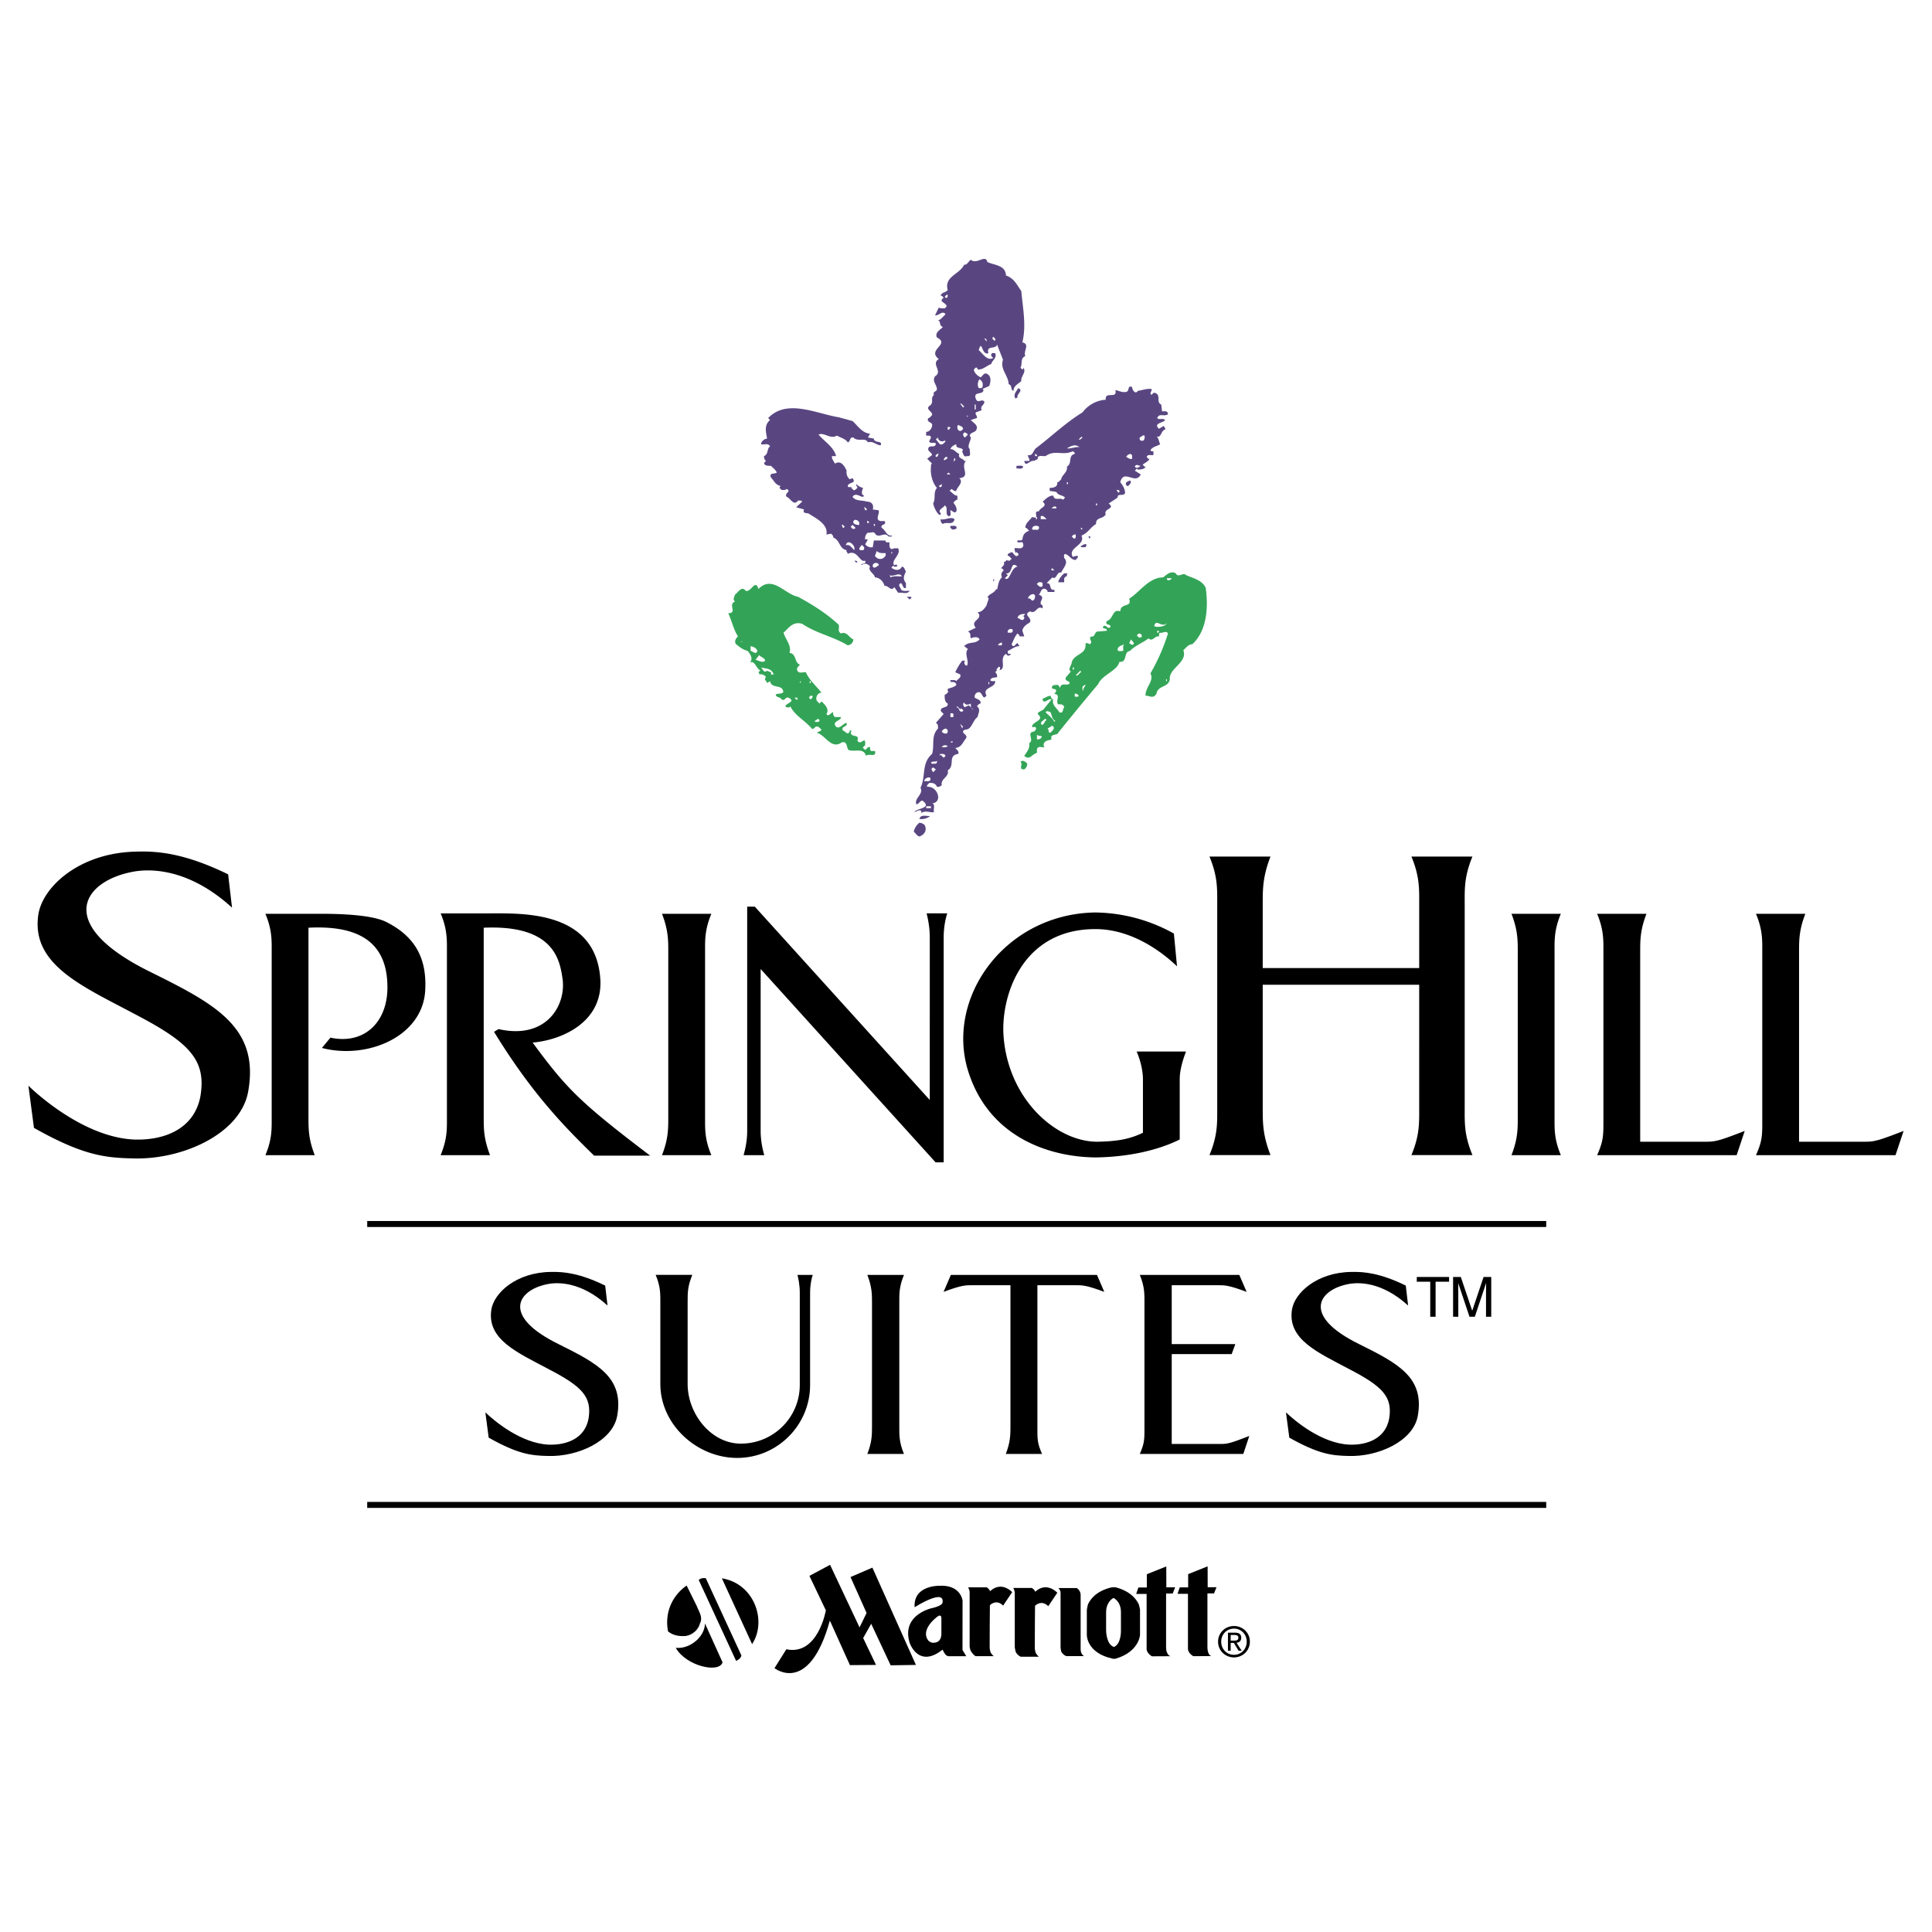
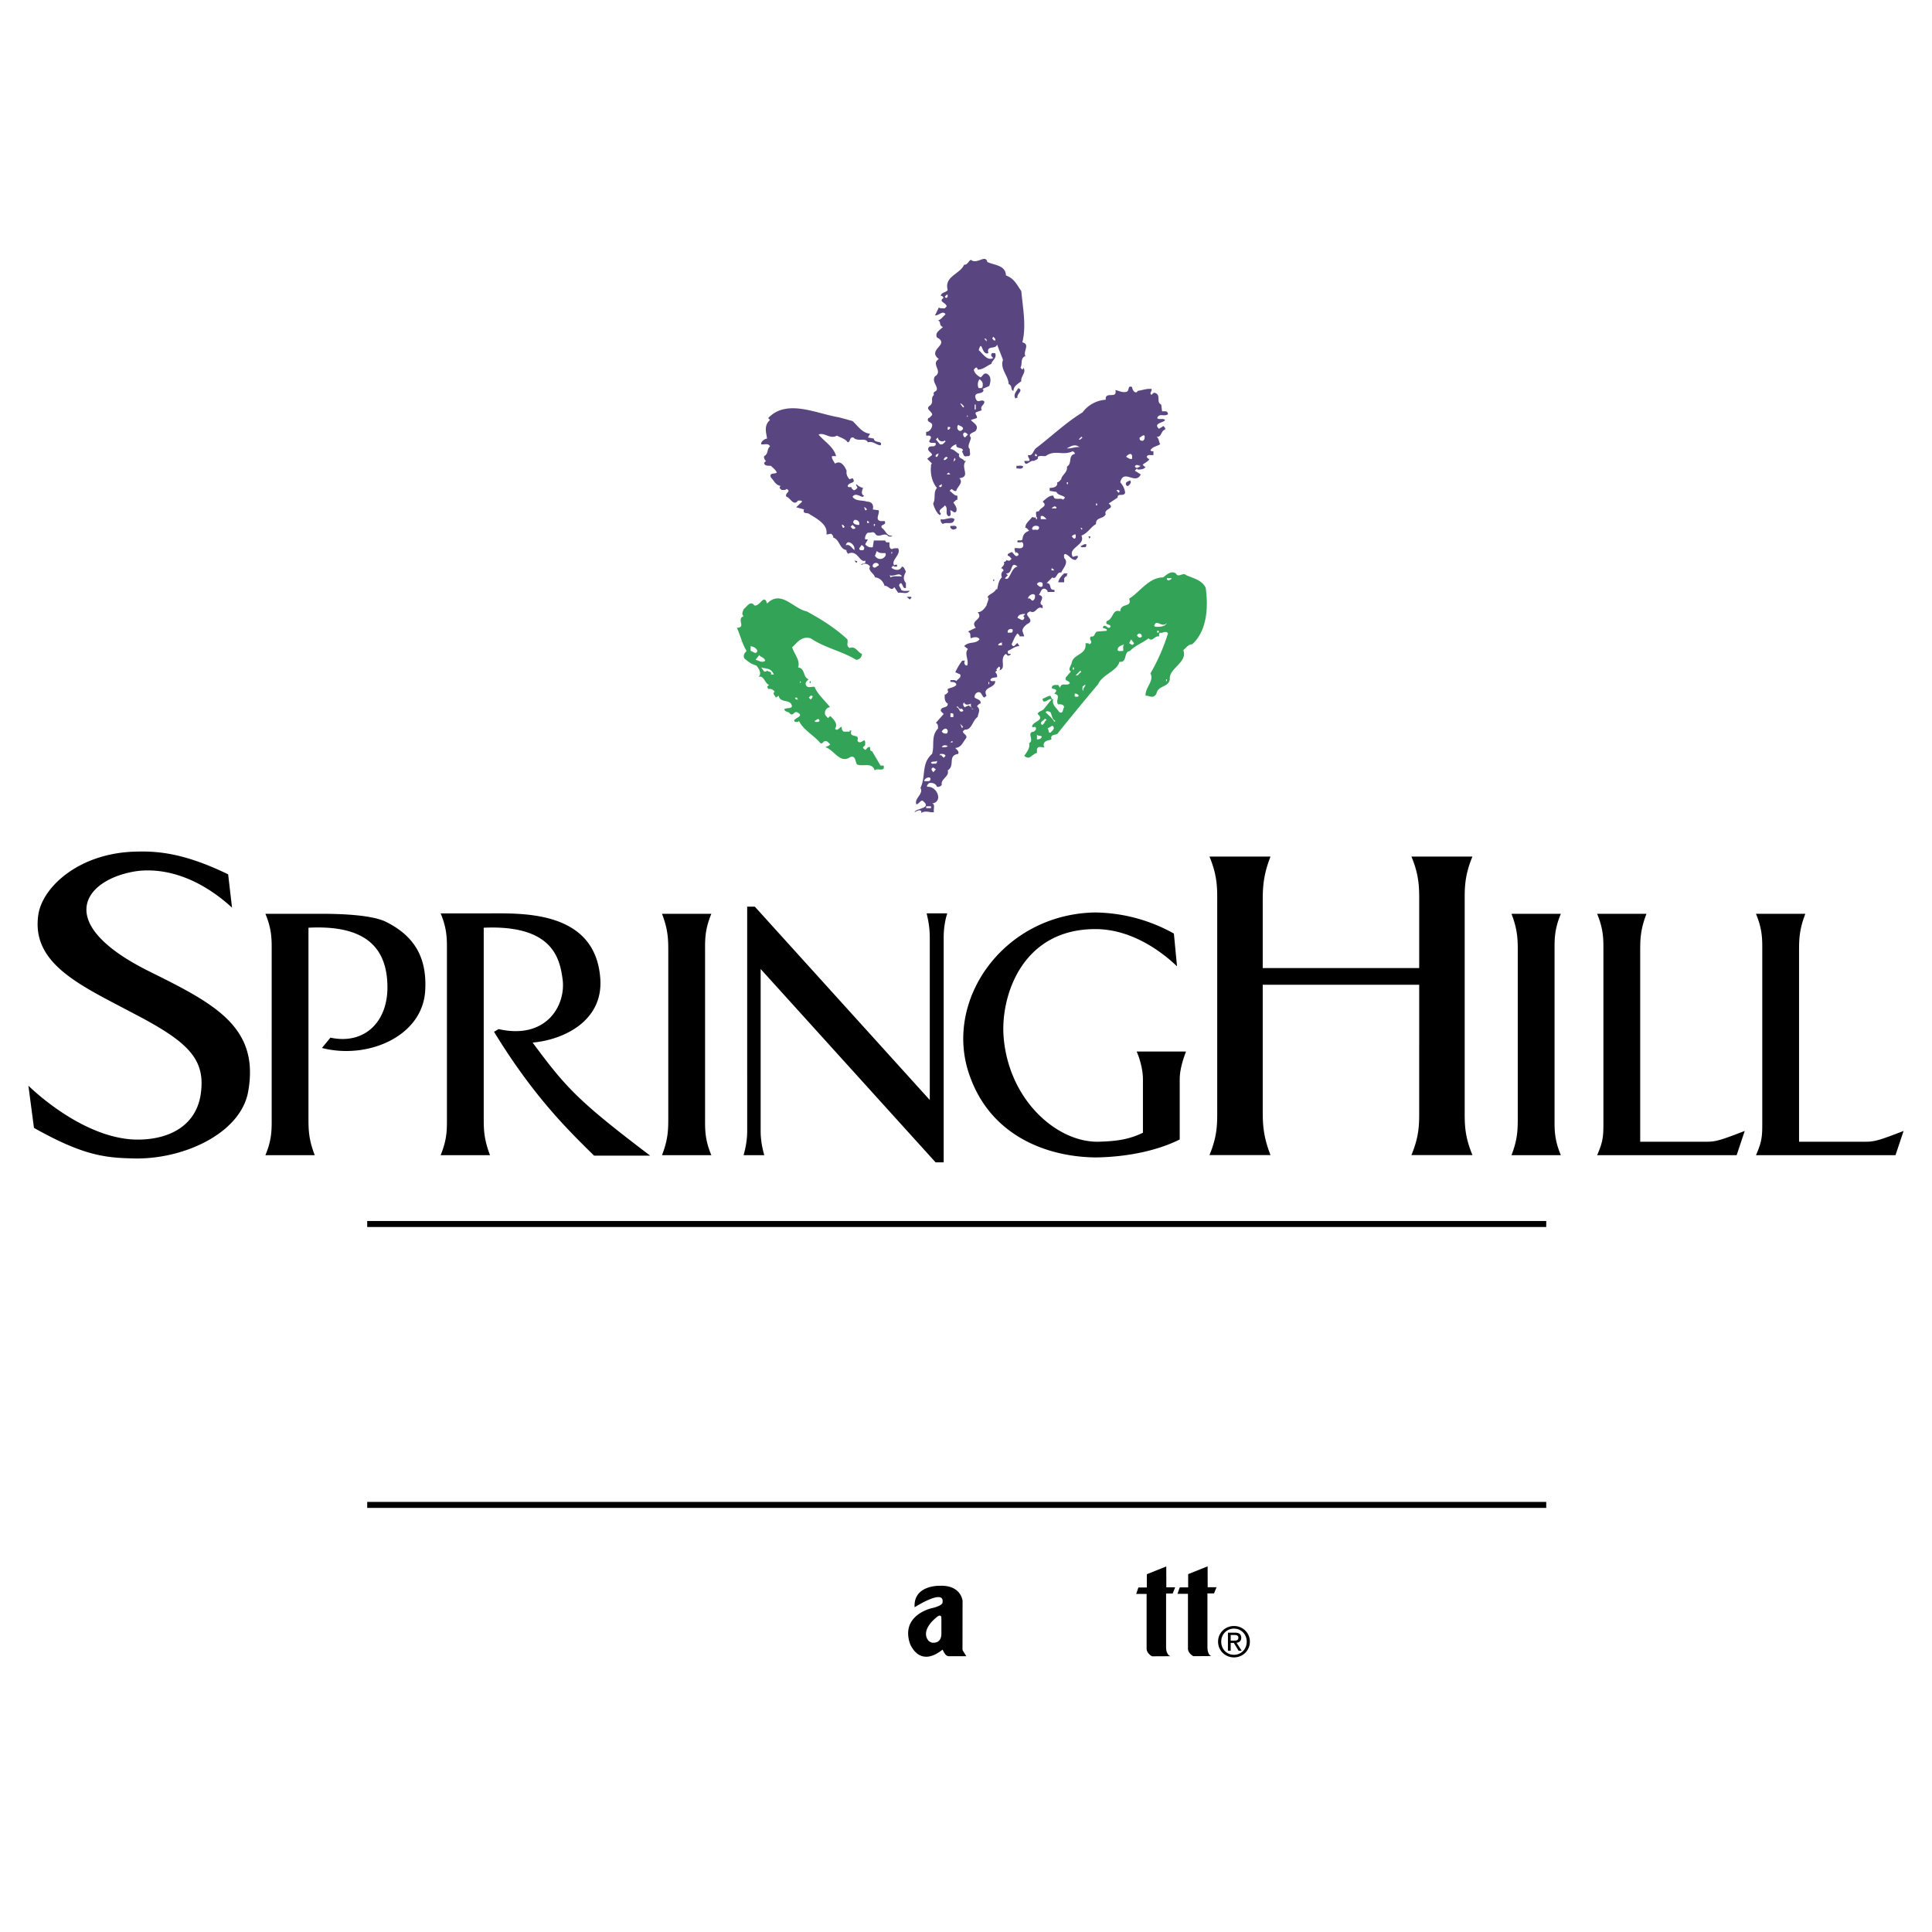
<svg xmlns="http://www.w3.org/2000/svg" width="2500" height="2500" viewBox="0 0 192.756 192.756">
  <path fill-rule="evenodd" clip-rule="evenodd" fill="#fff" d="M0 0h192.756v192.756H0V0z" />
  <path d="M92.698 44.051c.215.269.457.027.672.188-.027.538-.618.081-.753.485-.081.322.35.403.376.672l-.484.376.484.484c-.134.054-.107.215-.107.296-.081.699.107 1.561.591 2.125-.403.511-.08.995-.376 1.56.108.43.35.968.672 1.157.054-.054.107-.081.081-.188-.35-.35.269-.511.403-.78.403.242-.027.833.377 1.076.376 0 .134-.511.188-.592.215.027.403.376.592.107.107-.376-.134-.618-.296-.888.135-.08.216-.269.404-.269v-.403c-.323 0-.511-.323-.78-.484l.188-.188c.161.081.269.269.484.188.027-.35.78-.834.295-1.264 1.211-.134.054-1.103.673-1.721h-.188c-.054-.269-.672-.215-.484-.7-.295-.107-.511-.484-.887-.484.081-.242.35-.403.592-.484-.081.511.511.242.672.592-.054.054-.107.108-.081.188.135.188.108.538.484.403.484.081.215-.458.269-.699-.322-.269.081-.753.107-1.157-.376-.403.377-.511.485-.672.377-.538-.27-.78-.485-1.076l.592-.188c.08-.243-.188-.323-.107-.565l.592-.215c-.189-.458.268-.484.268-.861-.295-.35-.645.27-.859-.295-.27-.78.699-.323.779-.861l-.107-.107.672-.296c.135-.377.27-.995-.268-1.237-.297-.081-.404.269-.592.376-.27-.134-.646-.43-.674-.78.082-.053.135-.242.297-.188.027.054.107.107.08.188.539.027.889-.376 1.373-.564 0-.296.592-.565.375-1.076-.133.027-.322-.081-.375.108-.082.161.08.269.188.376-.619.35-1.076-.484-1.453-.779.35-1.184.27.591.969.295-.242-.833.754-.323.861-.861.188.511.402 1.022.592 1.533-.324.915.537 1.561.564 2.421.404.135.162.619.484.673 0-.484.43-.673.779-.969-.08-.484.564-.914.189-1.345.025.107-.027.135-.082.188l-.188-.188c.215-.35-.055-.941.484-1.157-.242-.511.51-1.157-.297-1.372.404-1.641.055-3.362-.107-5.11-.457-.646-.699-1.264-1.533-1.56-.027-1.049-1.209-1.022-1.855-1.345-.188-.807-1.049.295-1.641-.215-.215.081-.349.538-.672.484-.43.968-2.017 1.156-1.641 2.528-.215.295-.619.188-.699.592.161-.054.215.107.295.188-.591.403.269.458.296.861l-.188.188c-.188 0-.43.026-.592-.081l-.376.78c.376.054.753-.538 1.049-.107-.242.215-.511.592-.753.592.35.188.054.511.484.672-.215.269-.834.538-.592 1.049 1.372.699-1.049 1.21.188 2.152-.834.511.458 1.21-.376 1.722-.323.484.162.833.188 1.264 0 .322-.457.188-.295.592-.404.35.027.699-.377 1.049-.591.376.269.592.188.968-.134.108-.215.296-.376.296-.242.483.484.349.376.779-.027.27-.296.619-.592.592v.377h.296c.378.133.055.376.001.591zm2.529 1.641c.054.054.108.081.081.188l-.188.188.107-.376zm2.502-7.855c.35.242.35.458.295.78-.08.162-.27.081-.377.107-.161-.295-.081-.698.082-.887zm-.485 2.529h.107v.484h-.107v-.484zm1.856-6.778c.08.108.27.215.188.376-.133.054-.188-.107-.295-.188l.107-.188zm-.672.296v.188l-.217-.295c.109-.027.162.053.217.107zm-1.937 7.531l.081.108-.081.107v-.215zm.08 1.937l-.296.296c-.161-.081-.269-.35-.081-.484.162-.055.27.107.377.188zm-.376-2.797l-.107.107-.296-.404c.188 0 .268.189.403.297zm-.592 1.828c.162.135.457.135.484.403-.054.081-.188.27-.377.188-.241-.106-.241-.429-.107-.591zm-2.232 3.201c-.107-.269.215-.269.296-.376-.081.107-.054.403-.296.376zm.484 3.013c-.081.027-.134-.054-.188-.108l.296-.188c-.001.107.026.242-.108.296zm.592-1.264l.188-.188.188.188h-.376zm.376-4.654c-.081.081-.135.242-.269.188v-.269c.081.001.242-.026.269.081zm-.565-13.072c.081-.054.134-.242.296-.188 0 .108 0 .242-.107.296-.108.027-.135-.054-.189-.108zm.296 16.085c-.135.081-.242.269-.404.188.028-.134.243-.457.404-.188zm-.968-2.045c-.027.269.376.538.672.296l.081.107c-.162.135-.296.377-.565.269l-.403-.484.215-.188zM102.193 63.498l-.189-.565c.027-.35.404-.646.674-.78.51-.457-.754-.807.107-1.156.592.322.645-.646 1.236-.296v-.295c-.619-.296.457-.78-.377-1.076.217-.188.217-.726.674-.565.08.081.242.134.188.296h.699v-.215c-.645.054-.188-.646-.779-.672l.564-.565c.457.27.402-.591.887-.484.189-.458.781-.968.297-1.453 0-.135-.08-.323.08-.403.457.107.592.619 1.076.592.08-.135.27-.215.188-.404-.188 0-.35.054-.482.108-.566-.941 1.316-1.157.859-2.125.699-.296.889-.833 1.453-1.156-.027-.727.699-.458.969-.969-.242-.591 1.021-.538.295-1.076l.889-.592c0-.511.617-.054.752-.484-.027-.377-.215-.727-.484-1.049.35-1.399 1.508.322 2.045-.78l-.592-.377.215-.215.082.107c.295 0 .672-.027.779-.296-.135.054-.189-.107-.297-.188.217-.188.646-.376.674-.592-.135.054-.189-.108-.27-.188.107-.296.43-.134.672-.188v-.377c-.107 0-.242.026-.295-.108.242-.376.645-.376.969-.592-.135-.242-.135-.646-.377-.753.537.107.43-.592.859-.699.082-.188-.133-.323-.188-.377-.107.162-.27.162-.404.296-.672-.592.566-.618.592-.887-.188-.215-.592.027-.779-.188.215-.538.646-.108 1.076-.377-.027-.377-.297-.296-.592-.296l-.08-.672c-.539-.242 0-.941-.592-1.157-.162-.081-.27.081-.377.188-.27-.188.08-.35 0-.592-.512-.054-.914.134-1.371.188-.217.403-.566-.081-.566-.377-.51-.215-.215.403-.592.484-.402.081-.699-.107-1.076-.188.217.968-1.049.054-.967.968a3.145 3.145 0 0 0-2.314 1.264c-1.641.995-3.092 2.394-4.652 3.578-.27.215-.297.807-.781.672-.053.242.242.43.109.592h-.484c.107.699.592-.135.967 0 .135-.108.484-.135.377-.404.217-.161.512-.053.781-.081.941-.672 1.693 0 2.717-.484.08.081.242.134.188.269-.699.162-.215.968-.779 1.264.107.565-.539.861-.566 1.265-.133.107-.215.296-.402.296.08.511-.457.564-.754.564v.296l.672.108c.189.376.619.295.861.564l-.188.215c-.27-.269-.914.161-.969-.403-.404-.054-.727.296-1.076.592.564.484-.242.564-.377.968-.492-.038-.186.403-.271.565h.084v.215h-.107v-.184c-.051.041-.16.042-.377-.031-.242.35-.699.619-.672 1.076.16 0 .242.188.377.295-.432.162-.619.377-.674.861-.107.242-.617-.081-.484.295h.297c.242-.107.295.188.27.376-.162.377-.566.135-.861.215-.027.188.055.323.107.484l.08-.108c.082.108.242.135.189.296-.297.35-.484-.242-.674-.296-.133.108-.482.135-.375.376.16 0 .268.215.375.296l-.188.188c-.107 0-.242.026-.295-.081-.082.081-.135.242-.297.188.135.377-.188.458-.27.673.135-.054.189.134.27.188-.27.215-.295.431-.188.699-.324.27-.377.753-.484 1.237l-.08-.081c-.217.458-.754.484-.889.861h.107c.055.188-.135.511-.188.78-.189.295-.484.699-.889.672.646.78-.833.78-.188 1.56l-.78.376c.376.188.162.458.295.673.243-.107.7-.215.862.107-.432.511-1.023.161-1.534.672l.376.296c-.403.457.134 1.129-.081 1.641h-.107c-.188-.108-.215-.296-.108-.484h-.269c-.242.296-.511.753-.699 1.156l.484.215c.161.323-.242.458-.376.672-.134-.161-.376-.081-.592-.107v.188c.242 0 .565 0 .592.296-.242.269-.592.269-.861.403 0 .081-.027.242.081.269-.108.107-.216.295-.377.295-.027.35 0 .753.296.888.054.377-.376.35-.592.484-.242.269 0 .35.188.565l-.78.887c.242.108.215.35.215.565-.726.753-.323 1.668-.592 2.529-1.103.968-.592 2.232-1.157 3.389.35.619-.672 1.049-.403 1.641.242-.026.35-.35.592-.376 1.076.807-.673.753-.78 1.157.215-.081.484-.296.672-.107v.188c.458-.295.888 0 1.265-.081-.081-.296.161-.78-.188-.888.376.027.699-.35.592-.753-.081-.484-.538-.941-1.076-.888-.081-.161.108-.269.188-.376.35-.054.672.054.78.376a.498.498 0 0 0 .484-.188c-.134-.618.78-.807.592-1.452.78-.484-.054-1.479 1.049-1.641.107-.27-.134-.403-.296-.592.619-.054.727-.538 1.076-.968.242-.404-.699-.538-.108-.861.7.027.727-.888 1.264-1.265.055-.376.35-.753-.08-1.075.107-.081.215-.27.377-.27.053-.403-.377-.403-.592-.592-.027-.188.027-.35.215-.484.484-.242.484.404.752.484l.217-.188c-.484-.888.914-.726.859-1.453-.16-.026-.375.081-.484-.107.109-.296.459-.215.674-.296a.496.496 0 0 0-.189-.484l.189-.188-.08-.081.268-.296.107.081c0 .108.027.242-.107.296.834-.135-.027-1.184.699-1.641l.189.188c.107-.027.295-.054.295-.188h-.215c-.107-.054-.08-.188-.08-.296.484-.215.699-.458 1.156-.484l-.189-.296c-.188.027-.375.592-.592.108.189-.35.297-.753.592-1.076.055.108.242.161.189.296h.484v.008zm11.512-19.851c.188-.054.27-.269.484-.188.053.242-.027.646-.377.484-.134-.053-.107-.188-.107-.296zm.107 2.825c-.08.054-.27.242-.484.188l-.107-.107c.162-.323.349-.054.591-.081zm-.861-.969v.269c-.242.081-.402-.108-.592-.188.055-.161.539-.511.592-.081zm-1.263 3.47c.027.108-.055.161-.107.188l-.188-.269c.107.001.24-.026.295.081zm-2.34 1.264h.107v.188h-.107v-.188zm-5.891-4.734h-.189v-.215c.082 0 .135.054.189.108v.107zm4.438 7.343l-.08-.188c.08-.027.135.054.188.107l-.108.081zm0-9.279l.107.081c-.133.108-.215.269-.375.188l.268-.269zm-1.452 1.157c.402-.188.779-.485 1.264-.108-.35-.081-.914.188-1.264.108zm.887 8.607c-.027.134.055.323-.107.403-.135.027-.188-.135-.297-.215.054-.054.217-.242.404-.188zm-.887-5.218h.107v.188h-.107v-.188zm-1.05 2.501v.108h-.482c.052-.027.294-.35.482-.108zm-.483 6.106c.133-.054.188.134.295.188h-.295v-.188zm-1.076-5.219c.27-.107.402.134.592.296h-.592v-.296zm.187 6.671v.295c-.188.215-.43-.027-.564-.188.08-.241.43-.241.564-.107zm-.376-5.622c.082.215-.107.377-.295.296-.107-.026-.322.081-.377-.081.027-.349.484-.376.672-.215zm-.377 6.886c0 .188-.025.376-.215.484-.188.027-.242-.323-.484-.188-.026-.296.591-.672.699-.296zM92.887 80.443v.188h-.484v-.188h.484zm-.081-2.609c-.053.162-.403.081-.591.107-.001-.376.779-.565.591-.107zm.296-.78c-.081-.188-.323-.323 0-.484l.269.188-.269.296zm.188-.861c-.135-.026-.323.081-.403-.107.161-.188.457-.026.591-.188.027.134-.026.322-.188.295zm.86-.591l-.295-.296-.081.108v-.188c.215 0 .458-.054.565.188l-.189.188zm-.188-1.05c.107-.242.43-.242.592-.107-.161.161-.404.08-.592.107zm.485-1.371c-.188.027-.377-.027-.484-.188.054-.161.43-.511.592-.108-.001.107-.001.242-.108.296zm.592.887h-.215c.054-.054.107-.135.215-.108v.108zm.08-2.528h-.295v-.376c.107 0 .242-.027.295.081v.295zm.887 1.156l-.215-.484.296.296c-.053.054-.107.108-.081.188zm.081-1.748c-.458.242-.323-.404-.672-.376l.107-.107.269.296.107-.081c.082.08.243.133.189.268zm.888-.188c0-.162-.216-.27-.296-.377-.161.054-.295.081-.403.188-.161-.107-.269-.35-.081-.484.108.323.511.215.672.107-.026.242 0 .538.295.565h-.187v.001zm1.72-2.502h-.08v-.215h.08v.215zm1.266-3.873h-.377c.053-.215.215-.215.377-.296v.296zm.887-1.264h-.295c-.107-.296.295-.484.484-.296.025.134-.027.323-.189.296zm-.592-5.433l.297-.296-.189-.188c.754.107.377-1.345 1.156-.672-.7.107-.752 1.559-1.264 1.156zm1.264 3.98c.055-.403.539-.43.781-.403l-.215.215c.053.027.133.081.107.188-.162.431-.457 0-.673 0z" fill-rule="evenodd" clip-rule="evenodd" fill="#594681" />
  <path d="M101.602 38.725c-.189.296-.564.673-.27 1.049.027-.054.08-.108.188-.081-.133-.402.646-.726.082-.968zM90.762 58.952c-.296-.026-.619.081-.861-.107 0-.215-.431-.484 0-.672l.081.107c.107.135.134.484.403.376v-.483c-.35-.431-.188-.754 0-1.157-.135-.162-.135-.458-.403-.484-.215.458-.7.376-1.049.108l.188-.215c.081.188.269.081.376.107v-.188c-.081 0-.242-.027-.269.081-.403-.538.726-1.076.376-1.722-.188 0-.431-.027-.592.081-.322-.027-.269-.404-.269-.673h-.296c-.053-.053-.134-.107-.107-.188h-1.156l-.108.672a.752.752 0 0 1-.753-.296l.269-.483h-.269c-.054-.162.027-.512.269-.673.35.054.565-.215.78.188.404.35.888-.296 1.264.188.108 0 .323.08.376-.081-.565.081-.618-.511-1.049-.78-.161-.404.538-.215.296-.672h-.403c-.592-.135-.081-.673-.188-1.076l-.592-.081c.134-.484-.135-.78-.565-.78-.484-.162-1.157-.027-1.453-.484.27-.431.754-.027.969 0 .081.027.134-.054.188-.107-.35-.135-.215-.484-.108-.78a1.378 1.378 0 0 1-.672-.376c-.081.162.134.242.107.376-.134.107-.215.269-.403.215-.054-.108-.242-.162-.188-.296-.107-.027-.323.081-.376-.108.107-.43.914-.215.483-.78l-.295.108c-.242-.242-.35-.538-.296-.861-.215-.457-.565-1.076-1.157-.699-.135-.242-.376-.538-.296-.753h.403c-.242-.941-1.21-1.479-1.748-2.152.592-.242 1.157.511 1.829.108.376.215.86.323 1.076.672.295-.026.161-.564.564-.484.457.484 1.184-.054 1.452.484.538-.161.807.27 1.265.296.269-.511-.646-.162-.672-.672l-.592-.108.215-.376c-.807-.081-1.183-.753-1.749-1.264l-1.371-.376c-2.206-.35-5.191-1.883-7.047.081l.188.188c-.618.538-.403 1.183-.296 1.856-.269.027-.619.295-.591.564.295.081.699-.161.887.215-.349.269-.134.753-.592.968a.5.5 0 0 0 .188.484l-.188.188c.027.322.404.295.673.295.215.215.484.404.592.672-.188.188-.78-.027-.592.484.377.403.43.726.968.86l-.08.108c-.054.134.107.188.188.296.162-.027.377.054.484-.108.565.242-.242.404 0 .78.377.081.7.995 1.157.376.135.027.323-.054.404.108l-.592.564.78.215c-.188.511.376.269.564.484.807.484 1.856 1.076 1.668 2.018l.484-.081c.081.108.242.215.188.377.699.242.592 1.13 1.345 1.264-.081.162.134.242.108.376.968-.511 1.183.915 1.748.673.135.376-.376.242-.403.403h.107c.269-.215.646-.027.78.188-.269.404.458.727.484 1.076.484.027.833.404.968.861.35-.107.646.619.968.107l.376.565c.514-.051.864.192 1.16-.185zm-1.829-3.873h.08c.027.108-.027.135-.08.188v-.188zm-1.748-2.797h.107v.188h-.107v-.188zm-.485-.216v.107h-.188v-.188c.08-.027.134.055.188.081zm-2.609.592l-.107-.296c.162-.054.188.134.296.188-.054.054-.108.135-.189.108zm1.157 2.233c-.269-.215-.484-.646-.86-.484.134-.645.86-.108.86.296v.188zm-.189-2.125l-.188-.215.188-.188.296.296c-.053.133-.215.107-.296.107zm.673-.404c-.242.053-.861-.135-.484-.484a.408.408 0 0 1 .484.295v.189zm.376 2.529h-.269c-.269-.162.054-.323.081-.484.161-.053.188.108.296.188 0 .107.027.241-.108.296zm.108-4.277c.135-.027.188.135.295.215-.053.027-.108.108-.188.081l-.107-.296zm1.452 5.81c-.188.027-.376.376-.592.107-.08-.457.646-.484.592-.107zm.296-.673c-.296.054-.511-.054-.672-.296l.188-.484c.216.242.538.215.861.215.135.269-.188.512-.377.565zm.861 1.856c.027-.107-.054-.161-.081-.215.484.188.968-.35 1.237.107-.269.027-.807-.081-1.156.108zM102.086 46.552c-.162-.161-.457-.054-.674-.081v.269c.242-.027.567.135.674-.188zM112.359 48.408c.055.027.107.108.189.081.16-.134.402-.376.188-.564-.16.134-.511.107-.377.483zM95.227 51.797c-.35-.296-.968.135-1.372 0-.027.188.026.35.215.484.323-.268 1.049.189 1.157-.484zM103.373 51.582h-.023v.031a.079.079 0 0 0 .023-.031zM95.119 52.846c.135-.081.404-.026.296-.296-.134-.161-.376-.054-.592-.081-.08.216.161.351.296.377zM108.676 53.734c.053-.054.135-.107.107-.215h-.189l.082.215zM107.814 54.487c.055.188.27.081.377.108.16.027.215-.134.188-.296-.242-.054-.377.134-.565.188z" fill-rule="evenodd" clip-rule="evenodd" fill="#594681" />
  <path d="M85.248 55.94l.188.215.107-.108c-.053-.107-.188-.107-.295-.107z" fill-rule="evenodd" clip-rule="evenodd" fill="#594681" />
  <path d="M120.295 58.656c-.322-.752-1.238-.968-1.938-1.264-.35-.35-.779.323-1.049-.188-.484-.296-.914.135-1.264.403-1.426 0-2.34 1.479-3.389 2.125.322.941-.834.35-.889 1.265-.807-.296-.645.753-1.344.968-.215.458.377.242.377.565-.27.323-.377-.188-.674-.081-.35.35.377.134.297.484l-.969.081c-.295.135-.188.565-.592.484-.35.269.322.592-.188.78-.082-.161-.27-.081-.377-.108.16 1.184-1.156 1.022-1.373 1.937-.025.296-.43.699-.08.888l-.484.564c-.188.431.27.296.377.592-.242.376-.861-.161-.969.484l-.188-.296c-.189 0-.43-.027-.592.107-.188.458.322.135.402.484l-.188.296c.699.107.055.699.377 1.049.242-.027.564 0 .592.296-.162.161-.055.672-.484.484-.242-.43-.807-.726-.592-1.344l-.107.08-.188-.376c-.297.027-.512.215-.781.296.055.699.646-.135.889.08l-.781.969c-.188.188-.592.241-.592.484.781.646-.592.753-.564 1.264.162.135.27-.107.377.107.08.161-.082.269-.189.376-.807.081.082.834-.482 1.157.107.511-.242.888-.484 1.265.564.483.727-.162 1.264-.296v-.376c.135-.376.512-.134.779-.188-.133-.054-.107-.215-.107-.296.082-.403.512-.376.781-.484-.189-.619.564-.35.672-.672a293.226 293.226 0 0 1 3.98-4.842c.43-.968 1.91-1.317 2.125-2.232.834.107.377-1.022 1.049-1.076.484-.538 1.318-.833 1.855-1.264.404.403.619-.296 1.049-.188.027-.107-.053-.296.109-.376.16.107.617-.269.779.081a19.401 19.401 0 0 1-1.748 3.981c.402.753-.539 1.399-.484 2.232h.188c.377.108.619.215.889-.188.16-.888 1.184-.592 1.344-1.453-.135-1.103 1.803-1.667 1.346-2.905.27-.242.51-.592.887-.592 1.481-1.346 1.615-3.686 1.346-5.623zm-16.838 15.116v-.484c.107.162.322.081.484.188-.027.242-.296.296-.484.296zm.484-1.452c-.242-.296.107-.35.295-.592.082-.026.135.054.189.107-.241.108-.214.458-.484.485zm.862.78c-.297.027-.082-.296-.297-.404l.484-.295c.35.268 0 .483-.187.699zm.402-1.076c-.242-.43-.537-.592-.887-.968.135-.188.35-.054.484 0 .16.296.133.672.482.861l-.079.107zm1.938-5.218h-.107v-.215h.107v.215zm.08 2.69v-.269c.188-.081.35.107.404.188-.082.161-.27.081-.404.081zm.107-2.125l.484-.484c-.027.108.055.162.08.188-.242 0-.267.404-.564.296zm.781 1.56c-.189-.108-.082-.323-.109-.484.135.081.135-.161.297-.107-.028.187-.297.322-.188.591zm3.953-3.981c-.189-.027-.432.081-.564-.081 0-.404.402-.458.672-.592-.188.162-.08.458-.108.673zm.592-.78l.188-.376.297.376c-.162.323-.297.08-.485 0zm.969-.565l-.189-.188c.135-.35.484-.215.484.081-.055.134-.215.107-.295.107zm2.797 4.357h-.082v-.188h.082v.188zm-.969-4.841v-.188c.107-.027.162.027.188.081-.026.053-.08.134-.188.107zm-.187-.592l-.107-.081c.188-.78.752.269 1.264-.296-.191.404-.808.404-1.157.377zm1.156-4.841h.484c-.082.188-.511.35-.484 0z" fill-rule="evenodd" clip-rule="evenodd" fill="#33a457" />
  <path d="M106.551 57.204h-.377c-.297.242-.564.619-.592.888h.592v-.403c.08-.054.135-.242.27-.188-.001-.109-.028-.243.107-.297zM99.18 57.984v-.189h-.08v.189h.08z" fill-rule="evenodd" clip-rule="evenodd" fill="#594681" />
-   <path d="M86.996 74.929c-.215.026-.188-.242-.188-.377-.242-.107-.323.188-.484.27l-.215-.189c-.027-.134.135-.188.215-.295-.027-.161.054-.377-.107-.484-.188.107-.538.403-.673 0 .296-.699-.915-.161-.592-.969h-.188v.108c-.188.43-.458-.081-.673-.108-.215-.483.511-.322.377-.753-.377.027-.672.646-1.049.377-.484-.565.511-.565.484-.969h-.592c-.161-.107-.215-.295-.188-.484-.242.027-.43.511-.672.188.35-.511-.216-.995-.484-1.264l-.215.215-.269-.296c-.162-.403.188-.833.484-.78-.511-.672-1.237-1.264-1.56-2.044-.296-.054-.699.188-.861-.188-.107-.269.135-.404.269-.565-.592-.215-.323-1.103-1.049-1.184.242-.726-.403-1.345-.592-2.017.484-.404.888-1.157 1.856-.887 1.426.968 3.093 1.264 4.546 2.151.322-.054.538-.242.564-.592-.431-.162-.646-.834-1.237-.592-.376-.269-.134-.457-.215-.86-1.237-1.157-2.636-2.018-4.062-2.798-1.318-.242-2.555-2.205-3.954-.78-.323-1.049-.699.323-1.264.188-.404-.537-.753.135-1.076.377-.081.269-.242.457 0 .699-.753.27.296 1.13-.672 1.157.323.672.511 1.587.969 2.313-.216.188-.404.511-.188.78.43.322.564.484 1.156.672.269.296.592.833.188 1.157.538-.27.619.564 1.076.78l-.188.188c.027.054.107.108.081.215a.64.64 0 0 1 .672.269c-.269.215.081.403.107.592l.296-.188c.135.727 1.022.35 1.265.861.269.511-.565.296-.699.484.053.323.457.188.591.484.377.161.323-.269.672-.188.807.404-.242.538-.295.861l.107.107c.108-.027.323.081.377-.107.457.941 1.453 1.398 2.151 2.232.162.081.242-.081.377-.188.269-.107.403.135.592.296-.135.188-.323.188-.484.296.86.215 1.452 1.722 2.501.968.565-.162.458.511.672.753.565.242 1.506-.27 1.748.592.243-.296 1.076.215.888-.484h-.296zM73.924 63.982h.081l.108.107-.189-.107zm.968.968v-.484c.269.054.592.188.672.484-.161.43-.457 0-.672 0zm.484.887l.376-.483c.134.215.511.242.592.564-.322.27-.672-.053-.968-.081zm1.534 1.453c.134-.349-.269-.215-.377-.403-.053.134-.188.108-.296.108l-.295-.404c.591.161.968.054 1.264.699h-.296zm2.421 2.313h.215c-.027.108.027.135.081.188-.135.028-.324-.026-.296-.188zm.483-1.452v-.188l.108.081-.108.107zm.969-.189h.107v.188h-.107v-.188zm.107 1.83l-.188-.188c.081-.08.135-.242.295-.188.189.08-.026.268-.107.376zm.78 2.232c-.135-.027-.323.081-.403-.107.188 0 .322-.35.484-.081.027.081-.027.134-.081.188z" fill-rule="evenodd" clip-rule="evenodd" fill="#33a457" />
+   <path d="M86.996 74.929c-.215.026-.188-.242-.188-.377-.242-.107-.323.188-.484.27l-.215-.189c-.027-.134.135-.188.215-.295-.027-.161.054-.377-.107-.484-.188.107-.538.403-.673 0 .296-.699-.915-.161-.592-.969h-.188v.108h-.592c-.161-.107-.215-.295-.188-.484-.242.027-.43.511-.672.188.35-.511-.216-.995-.484-1.264l-.215.215-.269-.296c-.162-.403.188-.833.484-.78-.511-.672-1.237-1.264-1.56-2.044-.296-.054-.699.188-.861-.188-.107-.269.135-.404.269-.565-.592-.215-.323-1.103-1.049-1.184.242-.726-.403-1.345-.592-2.017.484-.404.888-1.157 1.856-.887 1.426.968 3.093 1.264 4.546 2.151.322-.054.538-.242.564-.592-.431-.162-.646-.834-1.237-.592-.376-.269-.134-.457-.215-.86-1.237-1.157-2.636-2.018-4.062-2.798-1.318-.242-2.555-2.205-3.954-.78-.323-1.049-.699.323-1.264.188-.404-.537-.753.135-1.076.377-.081.269-.242.457 0 .699-.753.27.296 1.13-.672 1.157.323.672.511 1.587.969 2.313-.216.188-.404.511-.188.78.43.322.564.484 1.156.672.269.296.592.833.188 1.157.538-.27.619.564 1.076.78l-.188.188c.027.054.107.108.081.215a.64.64 0 0 1 .672.269c-.269.215.081.403.107.592l.296-.188c.135.727 1.022.35 1.265.861.269.511-.565.296-.699.484.053.323.457.188.591.484.377.161.323-.269.672-.188.807.404-.242.538-.295.861l.107.107c.108-.027.323.081.377-.107.457.941 1.453 1.398 2.151 2.232.162.081.242-.081.377-.188.269-.107.403.135.592.296-.135.188-.323.188-.484.296.86.215 1.452 1.722 2.501.968.565-.162.458.511.672.753.565.242 1.506-.27 1.748.592.243-.296 1.076.215.888-.484h-.296zM73.924 63.982h.081l.108.107-.189-.107zm.968.968v-.484c.269.054.592.188.672.484-.161.43-.457 0-.672 0zm.484.887l.376-.483c.134.215.511.242.592.564-.322.27-.672-.053-.968-.081zm1.534 1.453c.134-.349-.269-.215-.377-.403-.053.134-.188.108-.296.108l-.295-.404c.591.161.968.054 1.264.699h-.296zm2.421 2.313h.215c-.027.108.027.135.081.188-.135.028-.324-.026-.296-.188zm.483-1.452v-.188l.108.081-.108.107zm.969-.189h.107v.188h-.107v-.188zm.107 1.83l-.188-.188c.081-.08.135-.242.295-.188.189.08-.026.268-.107.376zm.78 2.232c-.135-.027-.323.081-.403-.107.188 0 .322-.35.484-.081.027.081-.027.134-.081.188z" fill-rule="evenodd" clip-rule="evenodd" fill="#33a457" />
  <path d="M90.466 59.543l.296.269.188-.188c-.081-.161-.296-.053-.484-.081z" fill-rule="evenodd" clip-rule="evenodd" fill="#594681" />
-   <path d="M101.816 76.005c.295.269-.27.78.377.753a.667.667 0 0 0 .295-.565c-.187-.215-.457-.403-.672-.188z" fill-rule="evenodd" clip-rule="evenodd" fill="#33a457" />
-   <path d="M91.73 81.707c.403.054.78-.054 1.076-.296-.269.054-.969-.215-1.076.296zM91.73 82.084a1.588 1.588 0 0 0-.565.887c.188.161.323.431.565.484.403-.134.726-.484.592-.968-.054-.269-.35-.377-.592-.403z" fill-rule="evenodd" clip-rule="evenodd" fill="#594681" />
-   <path d="M82.816 156.123l-2.061 1.1 1.641 3.443s-.781 4.543-3.943 3.883l-1.181 1.881s3.442 2.762 5.523-4.744l2.002 4.443 2.602-.02-1.281-2.682.801-1.422 1.941 4.143 2.521-.039-4.343-9.707-2.182.941 1.602 3.582-.701 1.441-2.941-6.243zM101.086 158.414s.158.275.158.496v5.434s.059.43.131.539c.121.186.307.348.469.41h1.803s-.32-.26-.359-.541c-.008-.055-.045-.203-.045-.273-.01-.76.023-4.268.023-4.268s.621-.66 1.32.039l.9-1.34s-1.039-1.162-2.201-.102c0 0-.055-.209-.34-.379h-1.881l.022-.015zM96.583 158.354s.158.275.158.496v5.434s.047.334.12.443c.122.184.317.443.481.508h1.801s-.32-.26-.359-.543c-.006-.055-.043-.203-.045-.273-.01-.76.023-4.268.023-4.268s.621-.66 1.322.039l.9-1.34s-1.041-1.16-2.201-.1c0 0-.102-.256-.342-.381h-1.88l.022-.015zM105.592 158.443s.18.121.221.422v5.479s.029.393.09.484c.088.133.244.316.471.4h1.781s-.34-.16-.34-.68v-5.385s.039-.439-.381-.721h-1.842v.001zM113.596 160.018c-.592-1.178-1.889-1.562-2.361-1.666l-.326.021c-.463.098-1.766.455-2.35 1.668-.047.096-.125.58-.125.58v2.486s-.062 1.801 2.58 2.381c0 0 .172.037.314-.008 2.326-.689 2.412-2.357 2.412-2.357v-2.547s-.09-.451-.144-.558zm-2.455 4.298l-.023-.008c-.75-.252-.762-1.621-.762-1.621v-1.842c0-.795.416-1.197.625-1.348.068-.051.115-.072.115-.072s.74.33.74 1.42v1.842c0 .001.041 1.329-.695 1.629z" fill-rule="evenodd" clip-rule="evenodd" />
  <path d="M114.939 165.25s-.48-.242-.541-.701v-5.525h-1.041l.221-.639h.84v-1.322l1.941-.779.006 2.086h.879l-.244.614h-.66v5.418s.014.254.047.346c.062.164.133.402.391.492l-1.839.01zM119.064 165.238s-.48-.24-.541-.699v-5.525h-1.041l.221-.641h.84v-1.32l1.941-.779.006 2.086h.881l-.246.615h-.66v5.398s.012.277.045.377c.057.168.098.387.35.475l-1.796.013zM96.028 164.619v-.271l.007-4.672-.02-.061s-.2-1.502-2.282-1.4c0 0-2.622-.08-2.481 2.141 0 0 3.032-1.936 2.782-.455 0 0 .01.305-1.101.555 0 0-3.062.682-2.162 3.482 0 0 .873 2.555 3.269.646.079.133.259.605.545.643l.009.012h.015l.005.004h1.793l-.379-.624zm-2.106-3.113v1.457c.005.871-.56.957-.899.93-.146-.012-.36-.158-.404-.217-.829-1.082.815-2.312.815-2.312.54-.466.488.142.488.142zM121.527 163.789c0-.898.729-1.562 1.59-1.562.854 0 1.584.664 1.584 1.562 0 .908-.73 1.57-1.584 1.57-.861 0-1.59-.662-1.59-1.57zm1.59 1.311c.709 0 1.268-.557 1.268-1.311 0-.742-.559-1.301-1.268-1.301-.717 0-1.275.559-1.275 1.301 0 .754.558 1.311 1.275 1.311zm-.33-.403h-.275v-1.807h.689c.426 0 .637.156.637.514 0 .322-.203.465-.467.498l.514.795h-.307l-.477-.783h-.314v.783zm.326-1.015c.232 0 .439-.018.439-.295 0-.223-.203-.264-.395-.264h-.371v.559h.327zM13.241 115.574c-2.823-.057-5.037-.334-9.853-3.045l-.554-4.207c1.495 1.439 5.923 5.146 10.518 5.369 3.044.111 6.034-1.051 6.643-4.318.609-3.652-1.107-5.369-6.643-8.248-5.203-2.768-10.296-4.926-9.521-9.907.443-2.768 4.152-6.2 9.908-6.255 2.159-.055 4.816.222 9.023 2.27l.387 3.321c-4.373-3.985-8.303-3.93-10.074-3.542-4.871.997-7.639 5.258 1.938 9.964 6.476 3.211 10.905 5.535 9.742 11.957-.775 4.206-6.588 6.807-11.514 6.641zM32.119 104.555l.85-1.029c3.312.715 5.685-1.477 5.685-5.014 0-4.386-2.686-6.221-7.878-5.953v18.888c0 1.209 0 2.193.627 3.805H26.48c.671-1.611.626-2.596.626-3.805V94.932c0-1.119.045-2.148-.626-3.76h4.834c.895 0 5.416-.089 7.206.806 2.954 1.477 4.117 3.715 3.894 6.981-.359 4.521-5.82 6.76-10.295 5.596zM59.271 115.297c-2.596-2.551-6.042-5.908-9.981-12.354l.448-.27c4.745 1.074 6.713-2.326 6.4-4.922-.269-1.925-.806-5.506-7.877-5.193v18.888c0 1.209 0 2.148.627 3.805h-4.924c.671-1.656.626-2.596.626-3.805V94.932c0-1.164.045-2.193-.626-3.804h4.834c3.312 0 10.697-.313 11.1 6.625.224 4.162-3.715 5.996-6.758 6.266 3.312 4.475 4.52 5.818 11.727 11.279h-5.596v-.001zM66.048 115.252c.626-1.611.626-2.596.626-3.805V94.932c0-1.119 0-2.148-.626-3.76h4.923c-.671 1.612-.626 2.641-.626 3.76v16.516c0 1.209-.045 2.193.626 3.805h-4.923v-.001zM94.151 93.544v22.425h-.806L75.89 96.678v16.156c0 1.164.269 2.061.358 2.418h-2.059c.09-.357.358-1.254.358-2.418V90.456h.761l17.456 19.291V93.544c0-1.164-.224-2.014-.313-2.417h2.059c-.135.403-.359 1.253-.359 2.417zM117.701 107.688v5.998c-2.238 1.119-5.238 1.746-8.371 1.791-4.834-.045-10.383-2.105-12.532-8.012-2.82-7.52 3.266-16.293 12.487-16.427a16.46 16.46 0 0 1 7.834 2.104l.312 3.267c-1.029-.984-4.162-3.714-8.146-3.714-7.205 0-9.354 6.445-9.176 10.427.359 6.49 5.283 10.877 9.49 10.787 1.789-.045 3.043-.223 4.432-.895v-5.326c0-1.119-.404-2.283-.627-2.775h4.922c-.178.491-.625 1.655-.625 2.775zM140.818 115.24c.83-1.992.775-3.209.775-4.705V98.248h-15.611v12.287c0 1.496 0 2.713.775 4.705h-6.088c.83-1.992.773-3.209.773-4.705V90.11c0-1.384.057-2.657-.773-4.65h6.088c-.775 1.993-.775 3.266-.775 4.65v6.476h15.611V90.11c0-1.384.055-2.657-.775-4.65h6.088c-.83 1.993-.773 3.266-.773 4.65v20.425c0 1.496-.057 2.713.773 4.705h-6.088zM150.801 115.252c.627-1.611.627-2.596.627-3.805V94.932c0-1.119 0-2.148-.627-3.76h4.924c-.672 1.612-.627 2.641-.627 3.76v16.516c0 1.209-.045 2.193.627 3.805h-4.924v-.001zM173.266 115.252h-13.92c.67-1.521.627-2.014.627-3.805V94.932c0-1.119.043-2.148-.627-3.76h4.922c-.625 1.612-.625 2.641-.625 3.76v18.977h6.668c.896 0 1.432-.178 3.76-1.074l-.805 2.417zM189.115 115.252h-13.92c.672-1.521.627-2.014.627-3.805V94.932c0-1.119.045-2.148-.627-3.76h4.924c-.627 1.612-.627 2.641-.627 3.76v18.977h6.67c.895 0 1.432-.178 3.76-1.074l-.807 2.417z" fill-rule="evenodd" clip-rule="evenodd" />
  <path d="M36.637 122.119h117.631M36.637 150.145h117.631" fill="none" stroke="#000" stroke-width=".598" stroke-miterlimit="2.613" />
-   <path fill-rule="evenodd" clip-rule="evenodd" d="M141.352 127.402h3.222v.475h-1.344v3.494h-.535v-3.494h-1.343v-.475zM148.26 131.371v-2.344c0-.117.012-.619.012-.99h-.012l-1.117 3.334h-.531l-1.117-3.328h-.01c0 .365.01.867.01.984v2.344h-.52v-3.969h.77l1.133 3.355h.012l1.127-3.355h.764v3.969h-.521zM54.667 145.262c-1.694-.033-3.022-.201-5.911-1.828l-.332-2.523c.896.863 3.553 3.09 6.309 3.221 1.826.066 3.62-.629 3.985-2.59.365-2.191-.664-3.221-3.985-4.947-3.121-1.66-6.176-2.955-5.711-5.943.266-1.66 2.49-3.719 5.944-3.752 1.295-.033 2.889.133 5.413 1.361l.232 1.992c-2.623-2.391-4.981-2.357-6.043-2.125-2.922.598-4.583 3.154 1.162 5.977 3.885 1.926 6.542 3.32 5.844 7.172-.466 2.522-3.952 4.082-6.907 3.985zM80.824 128.99v9.197c0 3.984-3.254 7.271-7.271 7.271-4.018 0-7.671-3.32-7.671-7.371v-8.102c0-.863.033-1.594-.465-2.789h3.653c-.465 1.162-.465 1.693-.465 2.789v8.102c0 2.922 2.292 5.945 5.313 5.945 3.254 0 5.877-2.625 5.877-5.846v-9.197c0-.863-.167-1.527-.233-1.793h1.527c-.099.267-.265.931-.265 1.794zM86.535 145.061c.465-1.196.465-1.926.465-2.823v-12.252c0-.83 0-1.594-.465-2.789h3.653c-.498 1.195-.465 1.959-.465 2.789v12.252c0 .896-.033 1.627.465 2.822h-3.653v.001zM107.254 128.227h-3.752v14.012c0 1.361-.033 1.693.465 2.822h-3.619c.465-1.195.465-1.926.465-2.822v-14.012h-3.752c-.698 0-1.063-.033-2.922.664l.73-1.693h14.577l.73 1.693c-1.86-.698-2.225-.664-2.922-.664zM124.045 145.061h-10.328c.498-1.129.465-1.494.465-2.822v-12.252c0-.83.033-1.594-.465-2.789h9.93l.73 1.693c-1.859-.697-2.225-.664-2.922-.664h-4.551v5.877h6.344l-.365.996h-5.979v8.965h4.949c.664 0 1.062-.133 2.789-.795l-.597 1.791zM134.545 145.262c-1.693-.033-3.021-.201-5.91-1.828l-.334-2.523c.896.863 3.555 3.09 6.311 3.221 1.826.066 3.619-.629 3.984-2.59.365-2.191-.664-3.221-3.984-4.947-3.121-1.66-6.178-2.955-5.711-5.943.264-1.66 2.49-3.719 5.943-3.752 1.295-.033 2.889.133 5.412 1.361l.232 1.992c-2.623-2.391-4.98-2.357-6.043-2.125-2.922.598-4.582 3.154 1.162 5.977 3.885 1.926 6.541 3.32 5.844 7.172-.465 2.522-3.951 4.082-6.906 3.985zM69.513 160.225c.199.545.647 1.105.328 1.734-.155.639-.76 1.158-1.398 1.26-.664.061-1.303-.051-1.795-.457-.354-1.846.397-3.555 1.856-4.574l1.009 2.037z" />
-   <path d="M72.089 165.852c-.332 1.117-3.633.385-4.669-1.449 1.359.15 2.892-1.053 2.917-2.426l1.752 3.875zM73.44 165.707c.151-.066.455-.217.531-.541l-3.551-7.703c-.238-.029-.41-.051-.712.164l3.732 8.08zM75.037 164.035c1.51-2.287.237-6.041-3.017-6.568l3.017 6.568z" fill-rule="evenodd" clip-rule="evenodd" />
</svg>